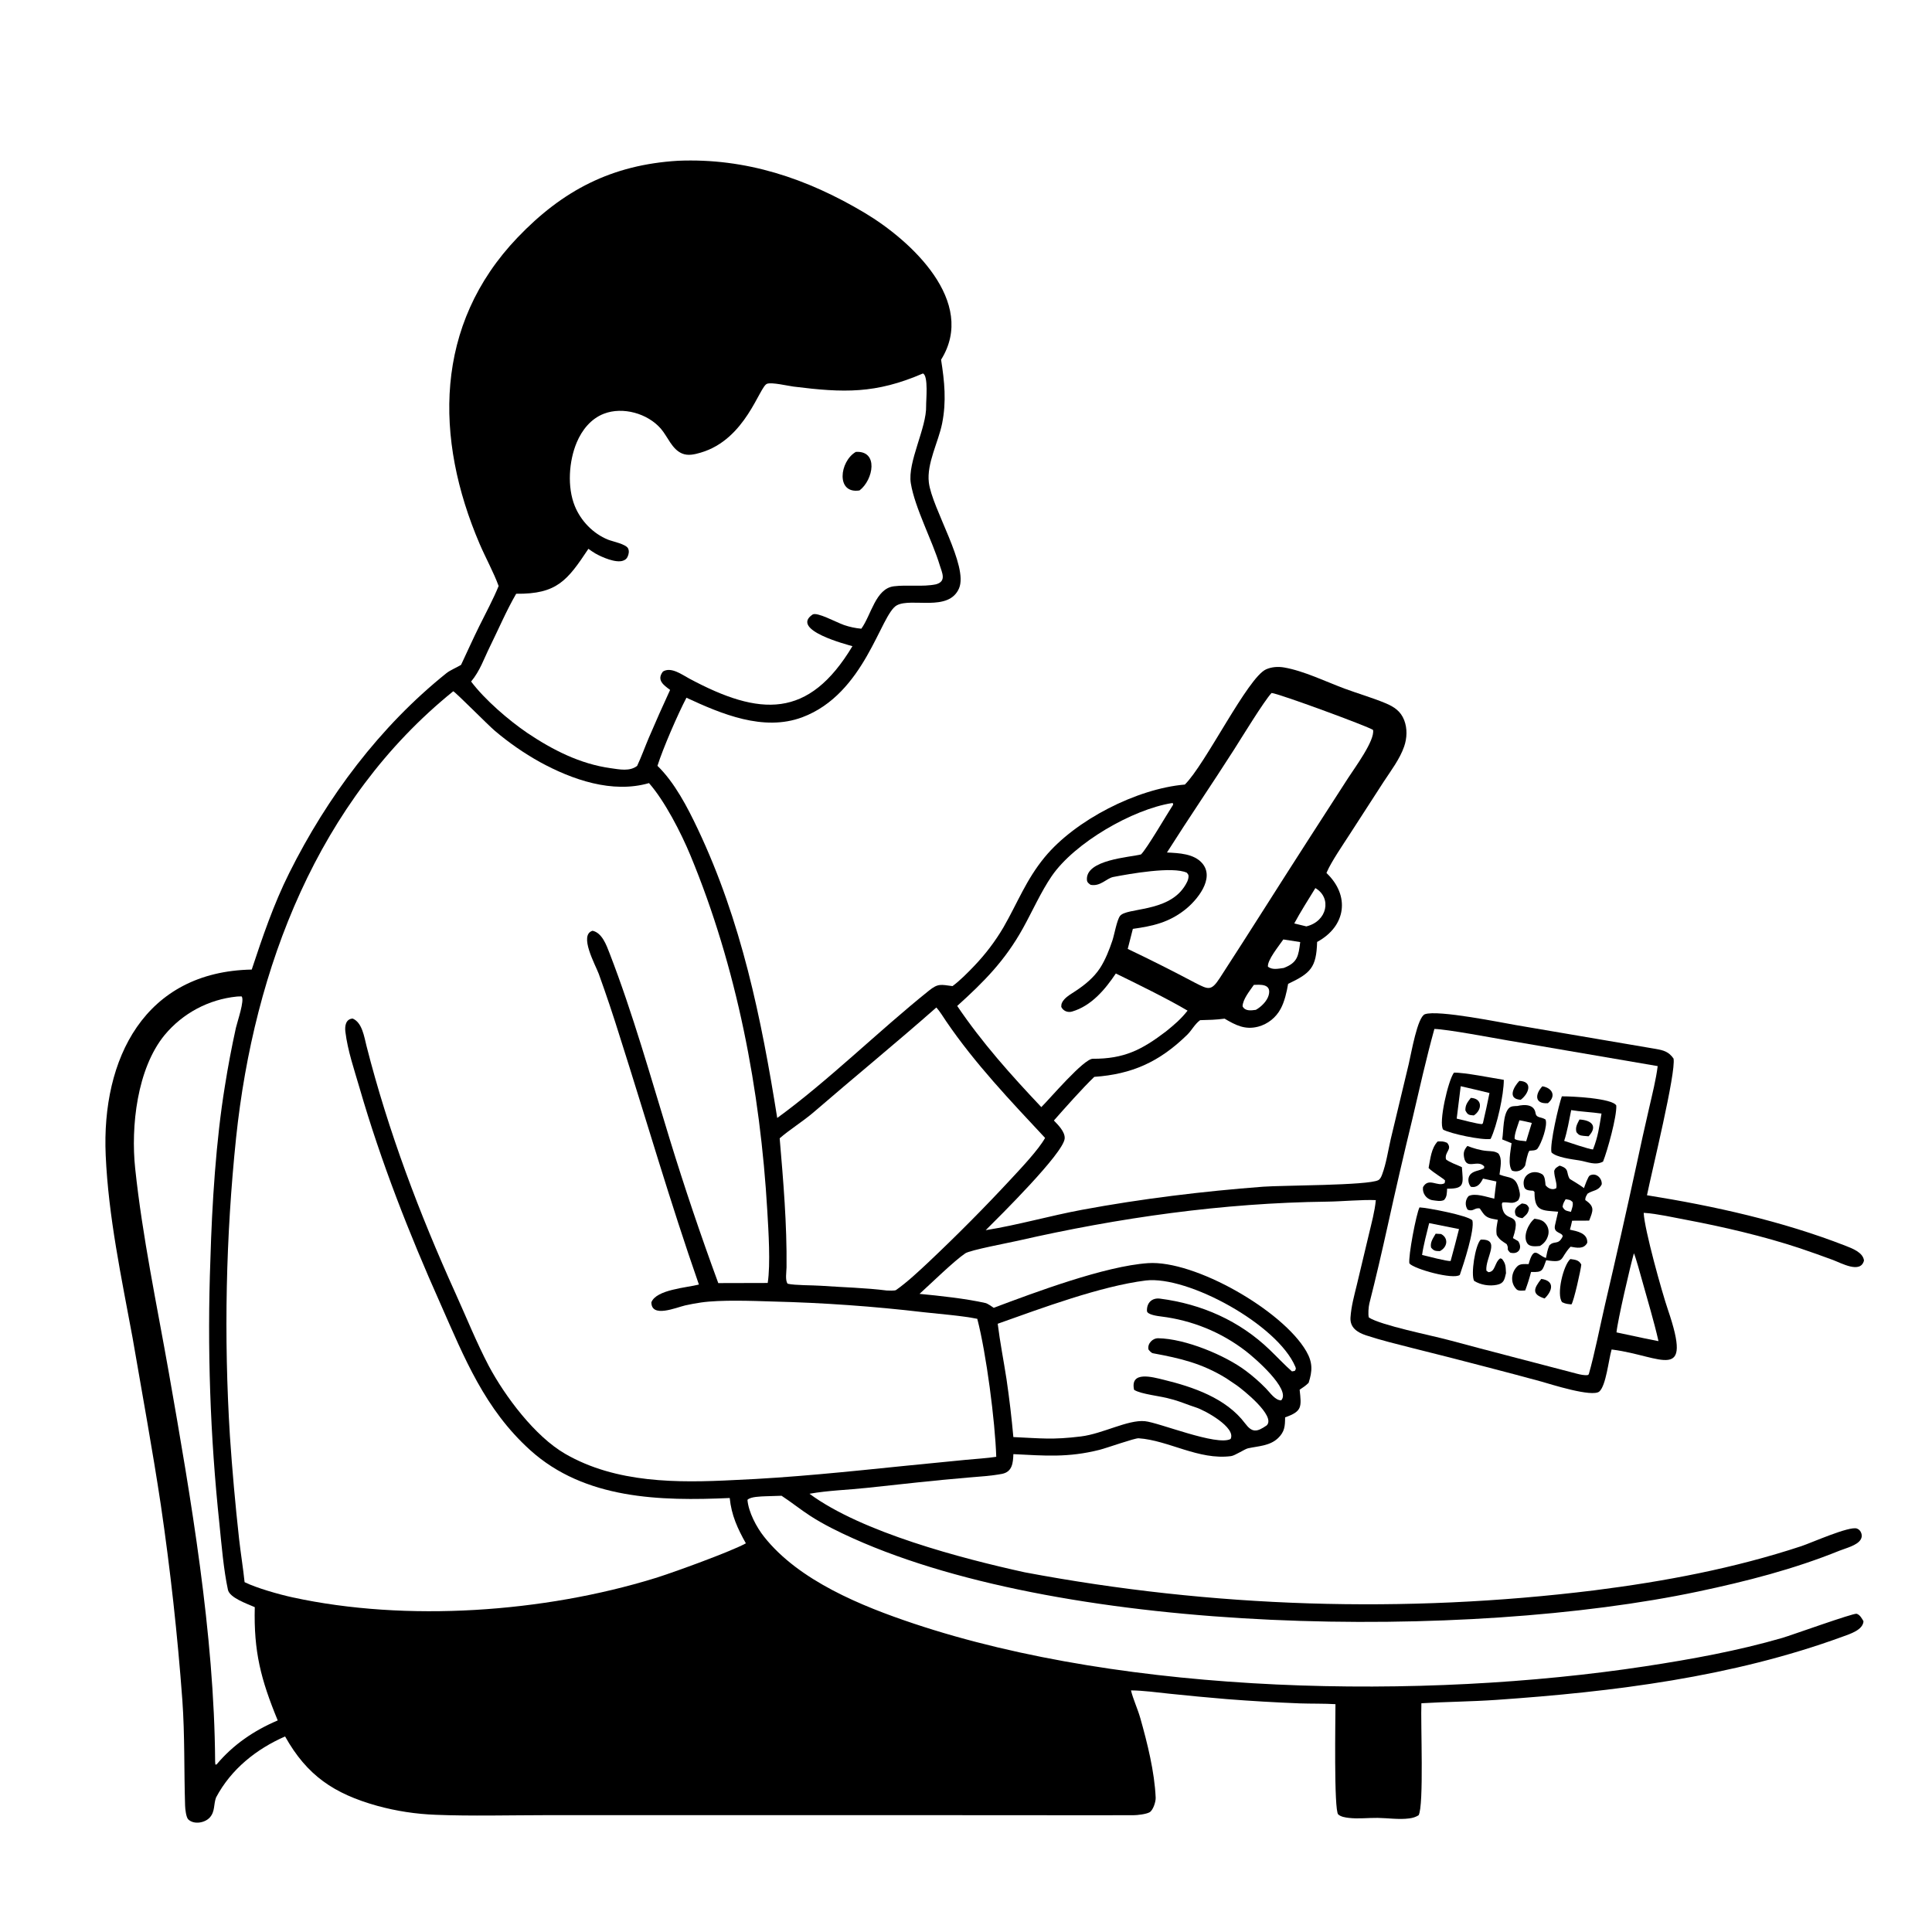
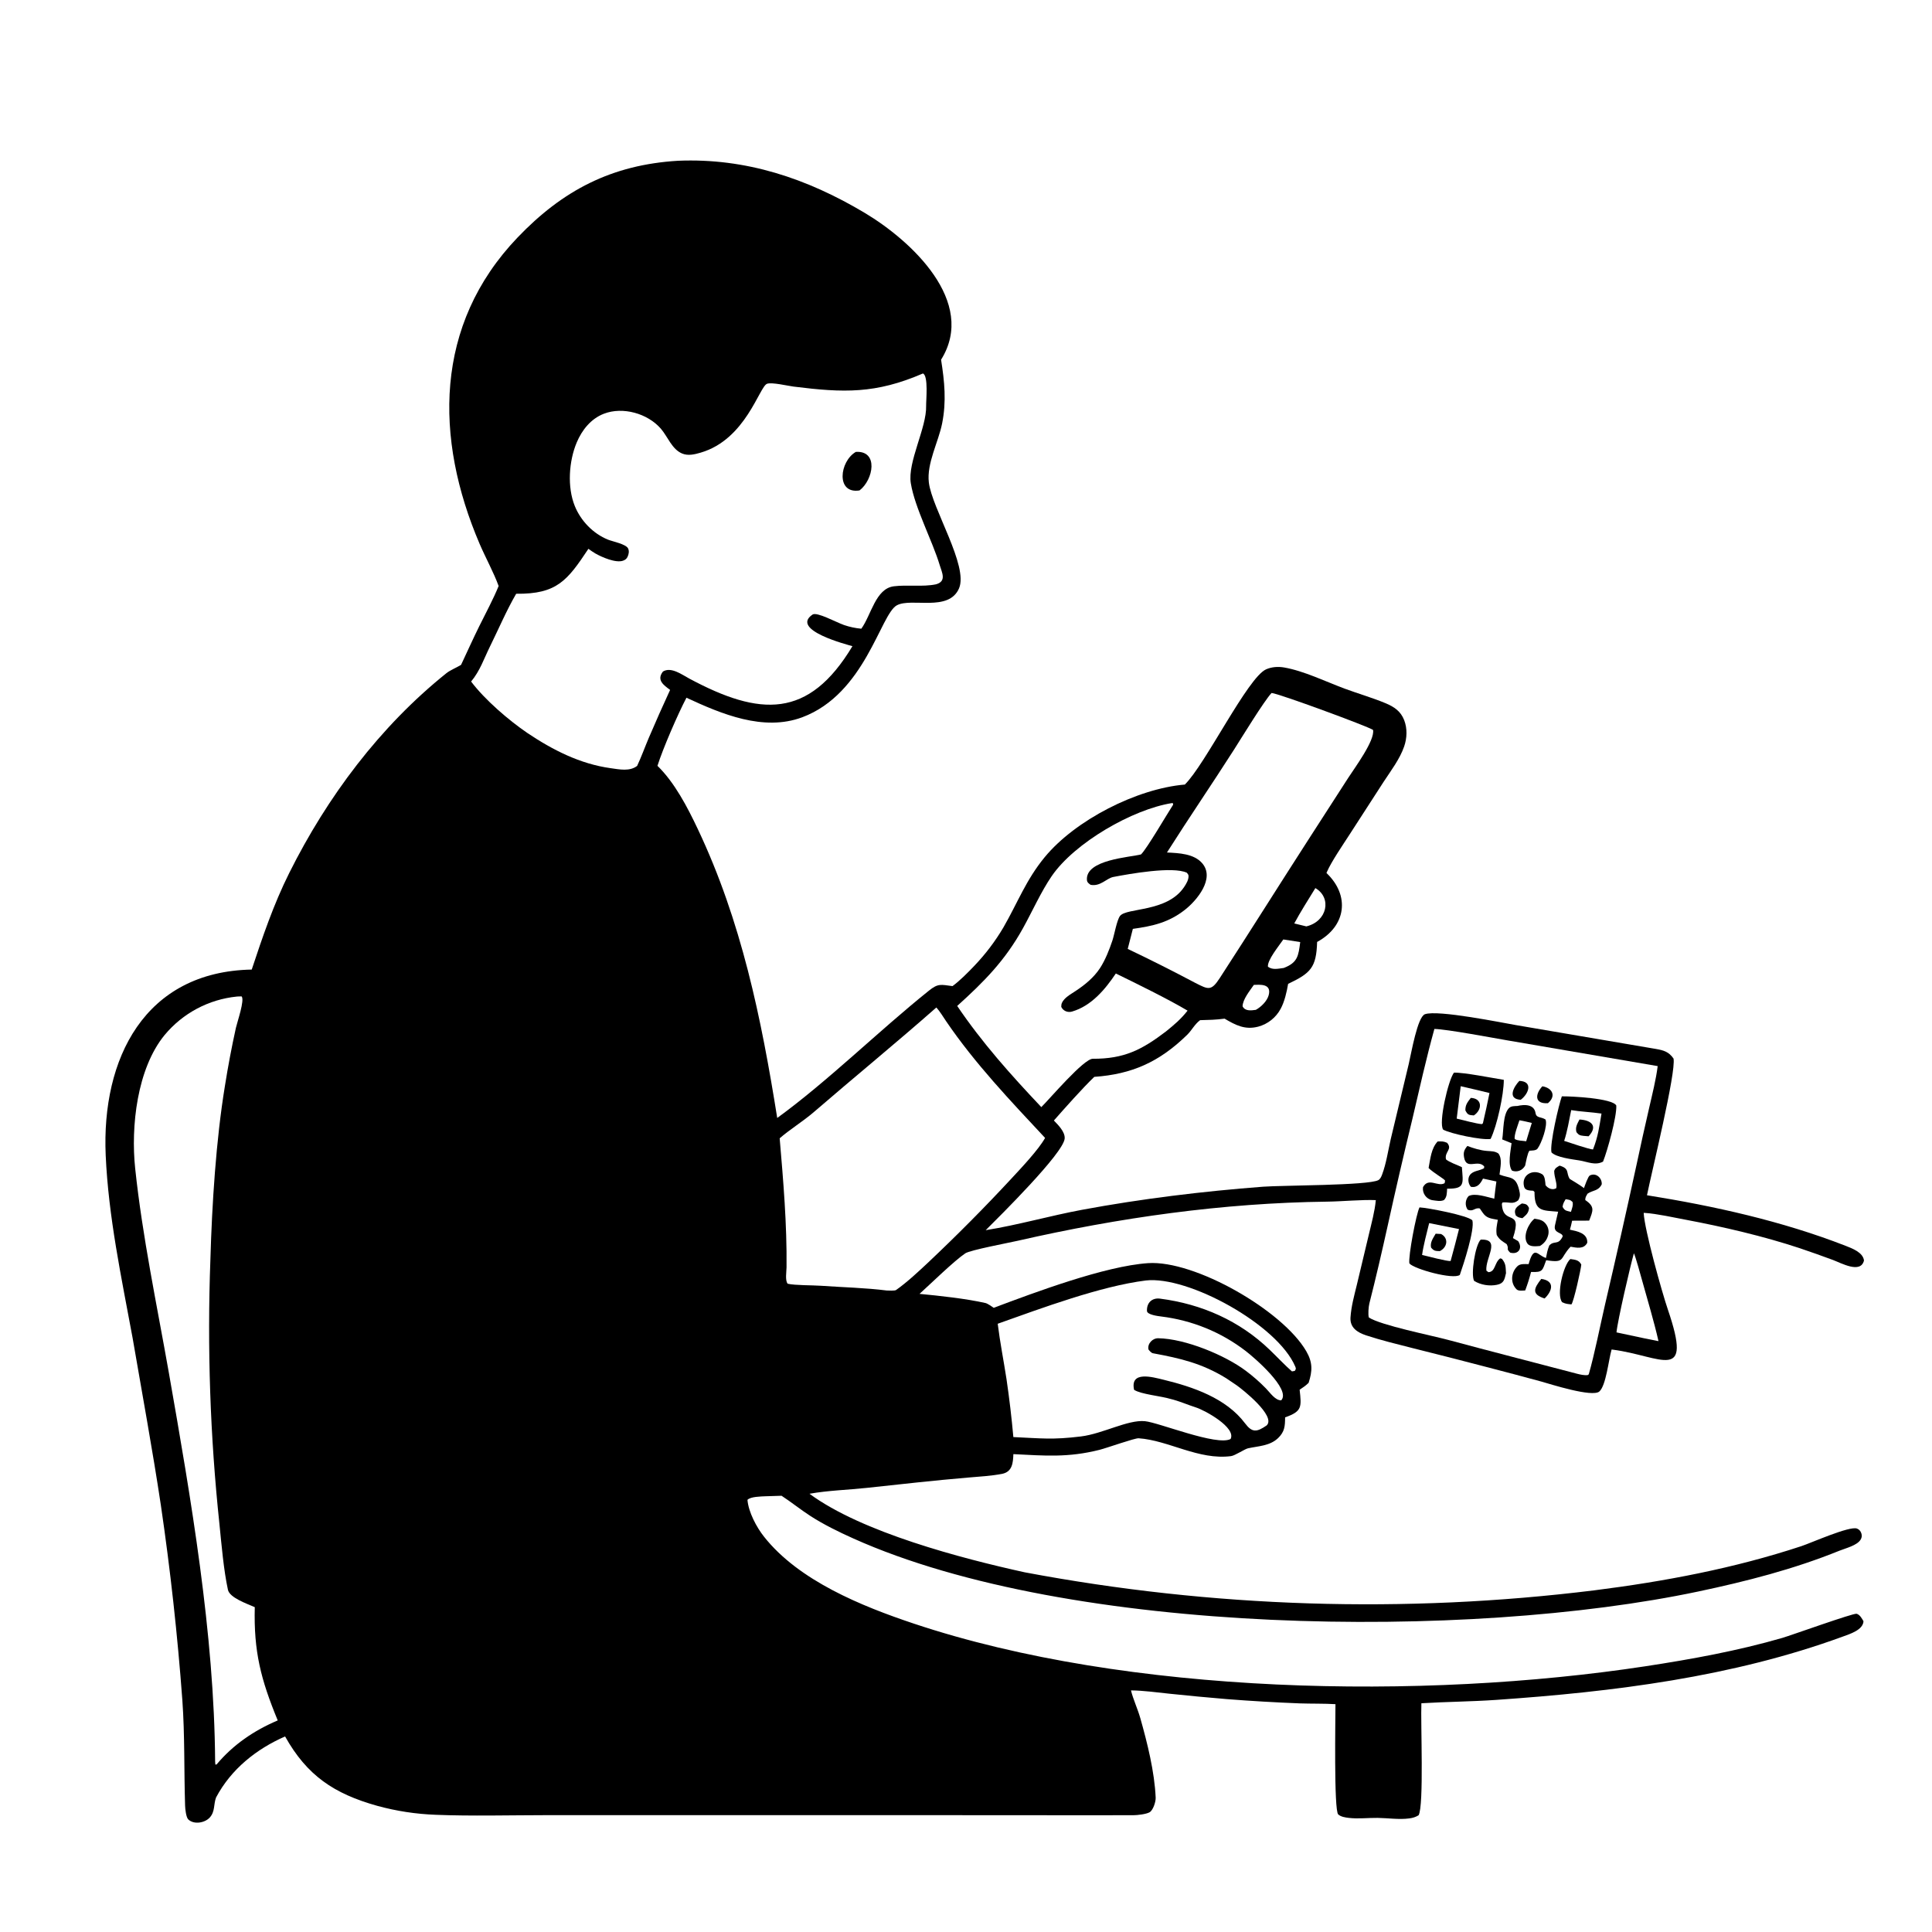
<svg xmlns="http://www.w3.org/2000/svg" version="1.1" style="display: block;" viewBox="0 0 2048 2048" width="1024" height="1024" preserveAspectRatio="none">
  <path transform="translate(0,0)" fill="white" d="M 0 0 L 2048 0 L 2048 2048 L 0 2048 L 0 0 z" />
  <path transform="translate(0,0)" fill="rgb(0,0,0)" d="M 718.696 170.42 C 790.623 167.361 855.473 189.161 916.611 225.646 C 965.556 254.854 1036.04 319.756 997.584 381.3 C 1001.24 404.51 1003.36 425.482 998.69 448.887 C 994.727 468.759 982.194 491.174 984.619 511.457 C 987.899 538.884 1026.82 600.056 1016.6 623.695 C 1005.66 648.991 966.473 633.294 950.752 641.619 C 933.291 650.866 917.252 735.463 850.283 760.387 C 809.289 775.643 764.752 756.844 727.661 739.622 C 718.538 756.98 702.611 793.723 696.938 811.805 C 715.178 829.536 728.747 855.71 739.646 878.717 C 785.958 976.483 807.03 1079.22 823.89 1185.09 C 877.942 1145.77 931.8 1092.5 984.625 1050.18 C 994.498 1042.27 997.108 1043.71 1009.7 1045.31 C 1017.16 1039.92 1026.61 1030.39 1032.92 1023.71 C 1044.7 1011.39 1055.02 997.76 1063.67 983.077 C 1078.67 957.073 1087.61 932.706 1107.39 908.688 C 1139.94 869.168 1205.21 835.987 1255.97 831.665 C 1277.77 810.322 1322.62 718.098 1342.12 709.526 C 1348.02 706.928 1354.79 706.452 1361.11 707.532 C 1382 711.107 1405.57 722.633 1425.69 730.095 C 1439.96 735.383 1454.86 739.635 1468.87 745.491 C 1477.91 749.267 1484.84 753.969 1488.49 763.386 C 1491.93 772.282 1491.54 782.397 1488.45 791.336 C 1483.9 804.527 1474.47 816.941 1466.85 828.527 L 1430.41 884.902 C 1423.68 895.328 1411.28 913.46 1406.7 924.032 L 1406.11 925.406 C 1431.34 949.393 1426.99 981.838 1396.2 998.501 C 1395.39 1025.7 1389.34 1031.59 1365.46 1042.94 C 1364 1051.44 1361.68 1061.81 1357.56 1069.35 C 1352.6 1078.66 1344.01 1085.51 1333.83 1088.27 C 1319.7 1092 1309.66 1086.61 1298.12 1079.82 C 1288.78 1081.05 1281.53 1081.19 1272.18 1081.42 C 1266.46 1085.6 1263.32 1092.16 1258.58 1096.81 C 1228.97 1125.82 1199.76 1138.72 1159.99 1141.52 C 1147.69 1153.25 1128.45 1175 1117.16 1187.8 C 1121.71 1192.47 1129.06 1199.81 1128.61 1206.79 C 1127.61 1222.27 1058.95 1290.02 1044.87 1304.05 C 1079.2 1298.56 1112.83 1288.79 1147 1282.44 C 1210.06 1270.72 1275 1262.82 1338.94 1257.96 C 1358.81 1256.44 1450.1 1256.73 1461.04 1251.02 C 1463.13 1249.93 1464.26 1247.3 1465.06 1245.16 C 1469.48 1233.41 1471.46 1219.66 1474.27 1207.39 L 1493.38 1127.63 C 1496.11 1116.01 1502.56 1078.03 1510.45 1075.13 C 1524.07 1070.13 1593.74 1084.43 1606.84 1086.62 L 1755.07 1111.88 C 1763.79 1113.39 1768.95 1114.91 1774.02 1122.12 C 1776.85 1136.65 1751.03 1241.56 1745.87 1267.01 C 1816.9 1278.38 1889 1294.34 1956.32 1320.58 C 1963.43 1323.35 1974.9 1327.61 1975.9 1336.19 C 1972.39 1350.49 1951.93 1338.96 1942.99 1335.61 C 1931.31 1331.28 1919.58 1327.12 1907.78 1323.13 C 1869.53 1310.46 1826.85 1300.5 1787.28 1293.03 C 1774.7 1290.65 1756.17 1286.57 1743.81 1285.76 L 1742.37 1285.68 C 1743.2 1303.53 1761.79 1369.98 1767.97 1388.08 C 1794.89 1466.91 1761.27 1437.45 1709.79 1430.71 L 1708.36 1430.53 C 1705.1 1441.9 1702.5 1468.57 1695.43 1474.99 C 1688.11 1481.64 1642.8 1466.99 1633.8 1464.49 C 1614.62 1459.27 1595.41 1454.16 1576.16 1449.18 C 1549.95 1442.3 1523.69 1435.59 1497.39 1429.05 C 1480.94 1424.87 1464.25 1420.83 1448.16 1415.54 C 1438.77 1412.45 1430.85 1407.27 1431.58 1396.54 C 1432.39 1384.64 1435.46 1373.65 1438.27 1362.13 L 1451.05 1308.56 C 1453.76 1297.06 1457.39 1283.85 1458.42 1272.18 C 1443.83 1271.55 1422.28 1273.61 1406.72 1273.8 C 1296.36 1275.13 1186.15 1290.76 1078.67 1315.3 C 1069.69 1317.35 1028.38 1325.12 1023.24 1328.59 C 1011.49 1336.5 986.524 1360.91 974.737 1371.56 C 995.584 1373.53 1024.18 1376.61 1044.72 1381.29 C 1046.83 1381.77 1051.44 1384.98 1053.37 1386.34 C 1097.38 1369.82 1171.2 1342.13 1216.93 1338.99 C 1266.49 1335.59 1359.78 1389.23 1384.72 1432.39 C 1391.7 1444.46 1391.2 1453.45 1387.18 1465.86 C 1383.74 1469.2 1381.61 1470.5 1377.66 1473.16 C 1379.68 1491.42 1380.45 1496.1 1362.27 1502.45 C 1362.18 1511.68 1361.91 1517.69 1354.69 1524.55 C 1345.99 1532.82 1333.7 1532.89 1322.96 1535.26 C 1319.43 1536.04 1309.23 1542.98 1304.98 1543.54 C 1270.6 1548.03 1238.73 1526.78 1206.97 1524.63 C 1202.94 1524.35 1173.36 1534.91 1165.6 1536.87 C 1132.17 1545.31 1107.57 1543.1 1074.22 1541.44 C 1073.85 1550.37 1073.32 1560.09 1062.29 1562.35 C 1050.69 1564.54 1038.6 1565.25 1026.82 1566.23 C 990.661 1569.26 954.622 1573.37 918.549 1577.24 C 898.562 1579.39 877.878 1579.92 858.091 1583.45 C 913.506 1624.37 1019.44 1652.01 1086.18 1666.7 C 1285.25 1704.2 1488.93 1710.66 1689.97 1685.84 C 1764.41 1676.4 1838.18 1662.54 1909.54 1638.98 C 1919.9 1635.56 1960.38 1617.45 1968.41 1620.32 C 1970.75 1621.16 1972.27 1622.98 1973.07 1625.3 C 1973.91 1627.74 1973.67 1629.78 1972.38 1631.98 C 1968.68 1638.3 1956.35 1641.19 1949.87 1643.82 C 1901.52 1663.41 1851.25 1676.28 1800.28 1687.05 C 1556.76 1738.55 1134.75 1734.27 904.456 1630.79 C 889.201 1623.94 873.217 1616.14 859.16 1607.07 C 848.666 1600.31 838.957 1592.39 828.487 1585.57 C 822.868 1585.7 817.25 1585.88 811.633 1586.1 C 806.734 1586.32 795.497 1586.45 792.333 1589.91 C 793.449 1602.98 801.92 1618.87 809.925 1628.99 C 846.808 1675.64 913.512 1702.65 968.472 1721.02 C 1195.74 1796.99 1508.16 1802.26 1744.23 1766.31 C 1792.71 1758.92 1842.05 1749.95 1889.21 1736.29 C 1898.3 1733.66 1964.8 1709.73 1968.08 1710.66 C 1971.58 1711.66 1973.74 1715.7 1975.38 1718.61 C 1974.79 1727.87 1961.09 1732.05 1953.38 1734.87 C 1836.04 1777.83 1710.2 1793.36 1586.17 1801.95 C 1559.67 1803.78 1533.19 1803.91 1506.73 1805.53 C 1505.81 1826 1509.6 1914.43 1503.75 1924.27 C 1500.5 1926.24 1497.6 1927.1 1493.82 1927.6 C 1482.99 1929.04 1471.32 1927.2 1460.4 1927.04 C 1450.2 1926.9 1439.86 1928.25 1429.71 1927.03 C 1426 1926.58 1421.46 1925.95 1418.57 1923.36 C 1413.87 1919.14 1415.67 1820.26 1415.64 1806.49 C 1403.85 1805.75 1390.09 1806.08 1377.88 1805.66 C 1352 1804.65 1326.14 1803.14 1300.32 1801.12 C 1280.16 1799.44 1260.02 1797.54 1239.91 1795.43 C 1226.73 1794.06 1211.91 1791.99 1198.88 1791.89 C 1201.19 1801.37 1205.97 1811.38 1208.82 1821.45 C 1216.26 1847.76 1223.89 1878.29 1225.06 1905.6 C 1225.25 1909.95 1222.34 1918.86 1218.68 1921.03 C 1215.14 1923.12 1205.62 1924.21 1201.21 1924.21 C 1153.14 1924.28 1104.96 1924.23 1056.9 1924.17 L 792.882 1924.13 L 579.572 1924.14 C 542.477 1924.16 498.554 1925.28 461.998 1923.76 C 441.043 1923 420.246 1919.83 400.022 1914.29 C 353.831 1901.39 325.364 1882.02 302.2 1840.71 C 272.012 1853.93 245.084 1875.13 229.008 1905.45 C 226.279 1912.86 228.098 1920.15 222.475 1926.52 C 217.299 1932.38 205.57 1934.46 199.563 1928.64 C 197.252 1926.4 196.317 1917.63 196.203 1914 C 195.03 1876.85 195.951 1839.39 193.305 1802.27 C 188.199 1733.15 180.603 1664.24 170.533 1595.67 C 161.706 1536.91 150.627 1476.98 140.552 1418.21 C 128.703 1354.07 114.951 1290.02 112.045 1224.69 C 107.494 1122.43 153.139 1029.95 266.845 1027.78 C 278.242 993.389 289.978 958.705 306.585 925.438 C 346.865 844.752 402.564 770.276 473.208 713.604 C 477.279 710.338 484.016 707.705 488.743 704.78 C 495.303 690.926 501.195 677.599 508.055 663.765 C 514.565 650.635 523.178 634.549 528.57 621.194 C 523.396 606.922 514.566 590.884 508.485 576.694 C 460.531 464.791 459.982 344.474 548.648 251.756 C 596.474 201.744 648.399 174.67 718.696 170.42 z" />
-   <path transform="translate(0,0)" fill="white" d="M 480.464 732.765 C 483.073 733.856 517.368 768.608 524.354 774.51 C 539.218 787.162 555.292 798.317 572.344 807.816 C 606.516 826.514 649.135 841.399 687.961 830.118 C 704.632 849.017 721.928 882.76 731.834 906.624 C 781.137 1025.39 805.984 1155.93 813.396 1283.93 C 814.572 1304.23 816.928 1339.97 813.801 1360 L 761.403 1360.13 C 742.845 1309.7 725.666 1258.78 709.883 1207.41 C 689.603 1141.39 671.05 1074.81 646.117 1010.35 C 642.83 1001.85 638.201 988.833 628.155 986.653 C 613.256 990.933 631.172 1022.78 634.734 1032.39 C 642.713 1054.51 650.191 1076.8 657.163 1099.25 C 685.386 1187.79 710.104 1273.51 740.871 1361.68 C 728.122 1364.98 695.715 1366.96 690.491 1380.49 C 690.461 1397.4 716.594 1386.06 726.395 1383.77 C 731.912 1382.54 737.473 1381.52 743.067 1380.7 C 763.798 1377.7 797.865 1378.98 818.985 1379.65 C 872.62 1380.96 926.164 1384.76 979.446 1391.04 C 996.192 1392.9 1019.95 1394.72 1035.95 1398 C 1045.5 1434.46 1054.88 1506.84 1056.07 1544.26 C 1047.03 1545.72 1033.07 1546.58 1023.54 1547.51 L 959.429 1553.84 C 899.052 1559.99 839.154 1566.34 778.513 1568.9 C 718.074 1572.03 653.049 1572.35 598.968 1541.03 C 566.957 1522.48 535.394 1480.28 518.07 1447.85 C 504.911 1422.71 494.496 1396.68 482.883 1371.04 C 444.493 1286.3 411.513 1199.06 388.528 1108.84 C 386.08 1099.23 383.965 1083.87 373.815 1079.71 C 366.502 1080.23 365.373 1087.56 366.108 1093.64 C 368.553 1113.88 375.562 1134.02 381.219 1153.53 C 403.881 1231.73 433.696 1307.68 466.86 1381.97 C 492.35 1439.65 513.858 1493.67 561.969 1537.15 C 619.879 1589.48 700.026 1591.25 773.525 1587.95 C 775.373 1606.24 781.812 1620.24 790.659 1635.99 C 775.869 1644.27 714.187 1666.79 694.478 1672.87 C 576.616 1709.25 431.09 1719.58 310.149 1693.28 C 295.754 1690.15 271.639 1683.29 259.273 1677.16 C 257.745 1662.32 255.122 1646.41 253.434 1631.28 C 249.433 1595.04 246.196 1558.72 243.725 1522.34 C 237.155 1416.85 239.352 1310.99 250.292 1205.86 C 269.22 1026.46 336.761 848.884 480.464 732.765 z" />
  <path transform="translate(0,0)" fill="white" d="M 978.319 395.912 C 984.338 398.102 981.584 424.907 981.739 430.151 C 982.425 453.436 961.819 489.821 965.51 512.306 C 969.822 538.578 988.307 572.932 996.244 599.378 C 998.484 606.84 1003.72 616.288 992.11 619.413 C 978.048 622.315 961.523 619.709 947.453 621.501 C 928.129 623.962 923.56 651.974 913.039 666.453 C 906.757 665.903 900.567 664.582 894.609 662.52 C 886.209 659.587 865.915 648.331 861.299 651.477 C 837.175 667.919 898.961 683.575 903.625 684.979 C 857.161 762.317 805.615 759.457 730.764 719.373 C 722.848 715.134 711.416 706.524 702.748 711.86 C 695.686 720.979 703.59 726.32 710.339 731.331 C 702.548 748.211 694.997 765.201 687.688 782.296 C 683.545 792.082 679.872 802.348 675.39 811.887 C 667.468 817.999 656.618 815.592 647.319 814.306 C 614.953 809.831 585.883 795.017 559.027 776.994 C 539.35 763.596 513.89 741.761 499.402 722.465 C 508.952 710.873 512.736 698.831 519.309 685.499 C 528.271 667.319 537.027 646.849 547.172 629.405 C 590.505 629.92 601.518 615.212 623.747 581.754 C 626.149 583.499 628.572 585.244 631.15 586.722 C 637.921 590.606 652.956 597.182 660.56 594.31 C 662.705 593.5 664.182 592.465 665.186 590.356 C 666.499 587.597 667.162 584.309 665.844 581.451 C 663.667 576.729 649.445 574.048 644.501 572.051 C 628.704 565.669 615.707 552.137 609.317 536.44 C 601.119 516.305 603.029 488.741 611.379 468.96 C 616.96 455.741 626.461 443.835 640.183 438.558 C 660.248 430.843 686.528 438.235 700.564 454.461 C 707.87 462.907 712.251 476.325 723.204 480.796 C 729.572 483.396 736.425 481.659 742.749 479.811 C 790.701 465.807 804.875 409.734 813.1 406.816 C 818.271 404.981 835.259 409.055 841.244 409.804 C 894.251 416.44 928.093 417.596 978.319 395.912 z" />
  <path transform="translate(0,0)" fill="rgb(0,0,0)" d="M 907.218 479.026 C 931.566 477.528 925.827 508.698 911.134 519.879 C 885.951 523.895 889.795 489.155 907.218 479.026 z" />
  <path transform="translate(0,0)" fill="white" d="M 1520.51 1090.73 C 1534.05 1091.01 1582.74 1100.26 1597.84 1102.83 L 1757.22 1130.12 C 1755.51 1144.11 1751.29 1160.78 1748.11 1174.71 C 1743.49 1194.68 1739.05 1214.69 1734.79 1234.73 C 1724.06 1284.18 1712.94 1333.54 1701.42 1382.81 C 1696.35 1404.73 1690.24 1435.76 1684.15 1456.82 L 1683.13 1457.61 C 1679.72 1458.16 1675.1 1457.08 1671.71 1456.22 C 1626.22 1444.26 1580.12 1432.46 1534.74 1420.27 C 1516.55 1415.38 1464.13 1404.96 1451.06 1396.63 C 1450.02 1393.48 1450.74 1385.04 1451.61 1381.62 C 1458.6 1354.22 1464.88 1326.92 1471 1299.33 C 1479.35 1261.35 1488.12 1223.46 1497.3 1185.67 C 1504.49 1154.96 1512.09 1121.03 1520.51 1090.73 z" />
  <path transform="translate(0,0)" fill="rgb(0,0,0)" d="M 1653.23 1235.61 C 1664.28 1238.84 1659.77 1243.32 1664.03 1249.73 C 1663.99 1249.67 1675.38 1256.56 1678 1258.63 L 1679.06 1259.49 C 1680 1256.88 1683.37 1247.05 1685.24 1246.08 C 1691.87 1242.65 1698.4 1248.85 1697.9 1255.47 C 1694.2 1262.74 1688.87 1261.36 1682.86 1265.34 C 1681.42 1267.93 1680.37 1269.17 1680.45 1272.12 C 1690.86 1279.16 1688.69 1283.33 1684.57 1293.91 L 1666.51 1293.99 C 1665.96 1297.17 1665.01 1300.37 1664.17 1303.51 C 1671.73 1305.15 1683.11 1307.07 1682.56 1317.38 C 1678.86 1324.56 1671.23 1322.65 1664.86 1321.56 C 1652.93 1334.06 1659.65 1339.15 1639.03 1335.88 C 1634.9 1346.97 1635.53 1348.83 1622.99 1348.32 C 1620.99 1355.85 1619.49 1360.65 1616.78 1367.94 C 1614.14 1368.07 1609.63 1368.7 1607.71 1366.83 C 1600.75 1360.05 1601.71 1348.84 1608.48 1342.29 C 1611.54 1339.32 1616.4 1340.01 1620.38 1340.03 C 1626.13 1319.49 1629.64 1330.63 1638.77 1333.51 C 1639.81 1328.45 1640.31 1325.08 1642.31 1320.27 C 1647.71 1314.47 1651.72 1320.54 1656.51 1310.69 C 1656.44 1306.03 1646.39 1307.74 1648.34 1298.91 C 1649.24 1294.82 1650.69 1288.55 1651.68 1284.46 C 1635.23 1283.04 1626.94 1284.32 1626.66 1265.2 L 1626.65 1263.5 L 1625.3 1262.24 C 1621.88 1261.97 1616.81 1262.14 1615.68 1258.18 C 1612.18 1245.95 1624.44 1238.68 1634.6 1244.63 C 1637.89 1246.56 1637.97 1252.89 1638.33 1256.34 C 1640.99 1259.86 1645.64 1261.88 1649.69 1259.56 C 1651.01 1254.86 1647.5 1248.19 1647.5 1241.21 C 1648.71 1237.91 1650.19 1237.47 1653.23 1235.61 z" />
  <path transform="translate(0,0)" fill="white" d="M 1659.64 1271.23 C 1663.09 1271.79 1664.46 1271.65 1666.93 1274.09 C 1667.95 1277.34 1666.29 1281.17 1665.27 1284.63 C 1660.51 1283.37 1658.71 1283.69 1656.38 1279.24 C 1656.94 1275.52 1657.82 1274.45 1659.64 1271.23 z" />
  <path transform="translate(0,0)" fill="rgb(0,0,0)" d="M 1655.62 1162.18 C 1665.36 1162 1709.24 1164.16 1713.33 1171.88 C 1714.02 1183.5 1703.83 1220.16 1699.29 1231.37 C 1691.02 1235.79 1682.95 1231.51 1674.11 1230.09 C 1666.62 1228.89 1649.91 1226.98 1644.64 1221.6 C 1642.55 1213.03 1652.51 1170.51 1655.62 1162.18 z" />
  <path transform="translate(0,0)" fill="white" d="M 1665.53 1176.76 C 1674.5 1178.33 1687.52 1178.93 1697.65 1180.43 C 1695.28 1194.63 1693.99 1204.98 1688.64 1218.48 C 1684.74 1218.41 1663.38 1211.06 1658.08 1209.38 C 1661.19 1200.14 1663.57 1186.63 1665.53 1176.76 z" />
  <path transform="translate(0,0)" fill="rgb(0,0,0)" d="M 1674.29 1186.73 C 1686.76 1187.37 1694.17 1193.49 1683.98 1204.52 C 1682.23 1204.41 1680.48 1204.27 1678.74 1204.08 C 1674.85 1203.64 1673.51 1203.24 1671.08 1200.1 C 1669.71 1194.78 1671.88 1191.6 1674.29 1186.73 z" />
  <path transform="translate(0,0)" fill="rgb(0,0,0)" d="M 1504.74 1279.88 C 1513.27 1280.26 1555.94 1288.41 1560.76 1293.62 C 1563.43 1303.44 1551.34 1340.44 1547.46 1351.48 C 1540.51 1356.72 1499.21 1345.32 1494.01 1339.32 C 1492.69 1331.69 1501.25 1286.69 1504.74 1279.88 z" />
  <path transform="translate(0,0)" fill="white" d="M 1514.96 1296.57 L 1546.62 1302.86 C 1543.77 1314.19 1540.8 1325.48 1537.71 1336.74 C 1534.41 1337.23 1512.77 1331.58 1507.46 1330.31 C 1508.98 1319.64 1512.37 1307.19 1514.96 1296.57 z" />
  <path transform="translate(0,0)" fill="rgb(0,0,0)" d="M 1521.87 1307.77 L 1527.58 1308.1 C 1535.68 1312.33 1534.56 1322.06 1526.24 1326.26 C 1521.59 1326.12 1520.06 1326.14 1516.98 1322.47 C 1515.84 1316.85 1519.02 1312.73 1521.87 1307.77 z" />
  <path transform="translate(0,0)" fill="rgb(0,0,0)" d="M 1541.26 1137.06 C 1551.76 1136.72 1581.83 1142.72 1594.1 1144.68 C 1594.16 1160.11 1586.85 1193.67 1580.09 1207.35 C 1570.71 1208.79 1537.74 1201.82 1529.84 1197.47 C 1524.62 1190.6 1535.2 1144.82 1541.26 1137.06 z" />
  <path transform="translate(0,0)" fill="white" d="M 1548.42 1151.43 C 1558.61 1153.75 1568.77 1156.15 1578.92 1158.63 C 1576.78 1169.39 1574.45 1180.1 1571.92 1190.77 L 1570.78 1191.63 C 1565.17 1191.23 1550.31 1187.25 1544.16 1185.77 L 1548.42 1151.43 z" />
  <path transform="translate(0,0)" fill="rgb(0,0,0)" d="M 1559.12 1163.81 C 1571.68 1164.37 1571.26 1176.54 1562.32 1182.4 C 1556.99 1181.95 1555.86 1181.94 1553.36 1177.05 C 1553.25 1171.19 1555.58 1168.44 1559.12 1163.81 z" />
  <path transform="translate(0,0)" fill="rgb(0,0,0)" d="M 1555.45 1214.75 C 1562.14 1217.3 1569.3 1219.5 1576.43 1220.05 C 1581.09 1220.4 1584.7 1220.23 1588.4 1222.78 C 1592.79 1228.78 1590.35 1237.35 1589.55 1245.1 C 1600.5 1249.46 1606.7 1246.08 1610.34 1261.35 C 1611.46 1266.07 1611.74 1268.05 1609.38 1272.38 C 1603.56 1277.11 1599.71 1273.92 1592.72 1274.67 L 1592.04 1276.17 C 1593.24 1300.25 1614.52 1279.89 1603.78 1312.42 C 1605.64 1313.47 1607.48 1314.56 1609.31 1315.66 C 1614.18 1322.72 1609.99 1330.29 1600.82 1327.83 C 1596.02 1323.03 1600.15 1324.72 1597.16 1318.85 C 1592.32 1315.62 1589.54 1314.27 1586.6 1309.14 C 1585.63 1303.32 1586.76 1298.81 1587.77 1293.05 C 1580.42 1291.59 1575.88 1291.58 1571.69 1285.45 L 1569.68 1282.53 L 1568.66 1281.04 C 1563.02 1279.79 1561.89 1284.9 1555.74 1282.27 C 1552.74 1277.88 1553.15 1271.8 1556.79 1267.87 C 1563.73 1264.37 1575.7 1268.79 1583.98 1270.68 C 1584.64 1264.58 1585.39 1258.5 1586.23 1252.43 L 1572.05 1249.35 C 1569.3 1254.77 1566.06 1259.36 1559.2 1258.06 C 1556.3 1254.87 1555.58 1249.17 1558.07 1245.67 C 1561.48 1240.89 1568.1 1241.26 1573.14 1238.39 L 1573.35 1236.52 C 1566.52 1228.49 1554.58 1240.68 1552.03 1227.12 C 1551.01 1221.67 1552 1219.04 1555.45 1214.75 z" />
  <path transform="translate(0,0)" fill="rgb(0,0,0)" d="M 1608.47 1172.38 C 1615.97 1170.64 1626.2 1170.39 1627.71 1179.79 C 1628.63 1185.53 1633.38 1183.53 1638.34 1186.75 C 1640.84 1193.17 1634.03 1211.92 1629.88 1217.54 C 1628.18 1219.83 1623.92 1219.54 1621.26 1219.8 C 1619.17 1222.36 1617.58 1231.76 1616.73 1235.54 C 1613.95 1240.68 1608.26 1243.01 1602.81 1240.93 C 1598.02 1234.75 1601.35 1219.94 1602.32 1211.85 L 1592.45 1207.85 C 1593.89 1198.07 1593.2 1181.52 1599.35 1174.87 C 1601.69 1172.34 1605.08 1172.54 1608.47 1172.38 z" />
  <path transform="translate(0,0)" fill="white" d="M 1610.65 1187.56 C 1614.84 1188.17 1619.6 1189.4 1623.78 1190.36 C 1621.72 1196.73 1619.79 1203.36 1617.83 1209.78 C 1613.71 1209.15 1608.96 1209.39 1605.7 1207.41 C 1604.74 1203.42 1609.13 1192.43 1610.65 1187.56 z" />
  <path transform="translate(0,0)" fill="rgb(0,0,0)" d="M 1523.95 1210 C 1528.66 1209.96 1529.75 1209.65 1533.95 1211.4 C 1540.1 1218.5 1530.97 1220.82 1532.8 1228.98 C 1536.58 1232.16 1544.38 1234.73 1549.66 1237.24 C 1550.9 1254.57 1553.29 1260.38 1534.02 1260.02 C 1533.66 1264.85 1533.95 1268.84 1530.61 1272.15 C 1526.67 1273.83 1522.67 1272.76 1518.23 1272.22 C 1511.82 1271 1507.5 1264.79 1508.47 1258.37 C 1514.46 1247.69 1524.01 1258.5 1531.37 1254.21 L 1531.87 1251.46 C 1530.46 1249.33 1518.87 1242.84 1514.37 1238.12 C 1516.28 1228.15 1517.13 1217.35 1523.95 1210 z" />
  <path transform="translate(0,0)" fill="rgb(0,0,0)" d="M 1569.59 1314.06 C 1591.58 1313.15 1574.2 1333.49 1575.62 1346.93 L 1577.76 1348.55 C 1585.39 1348.26 1584.06 1338.34 1590.28 1333.89 L 1592.12 1334.44 C 1596.42 1339.82 1595.98 1342.71 1596.42 1349.6 C 1594.85 1356.19 1594.32 1360.46 1586.76 1361.96 C 1578.71 1363.57 1569.6 1362.09 1562.64 1357.8 C 1558.94 1351.07 1563.68 1320.01 1569.59 1314.06 z" />
  <path transform="translate(0,0)" fill="rgb(0,0,0)" d="M 1664.61 1334.63 C 1669.82 1335.4 1673.76 1335.59 1676.23 1340.51 C 1675.85 1345.66 1668.28 1379.59 1665.79 1382.72 C 1661.27 1382.2 1659.97 1382.31 1655.96 1380.4 C 1649.55 1372.6 1657.18 1341.13 1664.61 1334.63 z" />
  <path transform="translate(0,0)" fill="rgb(0,0,0)" d="M 1626.64 1291.88 C 1632.03 1292.71 1635.97 1293.37 1639.2 1298.15 C 1641.37 1301.34 1642.09 1305.3 1641.19 1309.05 C 1639.92 1314.29 1636.92 1318.08 1632.37 1320.8 C 1628.21 1321.12 1621.7 1321.98 1619.05 1318.11 C 1613.84 1310.49 1620.35 1296.71 1626.64 1291.88 z" />
  <path transform="translate(0,0)" fill="rgb(0,0,0)" d="M 1633.82 1355.7 C 1648.63 1357.76 1645.51 1368.63 1637.35 1376.44 C 1622.91 1371.91 1626.21 1365.4 1633.82 1355.7 z" />
  <path transform="translate(0,0)" fill="rgb(0,0,0)" d="M 1610.56 1145.8 C 1625.23 1146.29 1620.74 1159.24 1612.02 1165.82 C 1597.43 1164.94 1604.62 1152.02 1610.56 1145.8 z" />
  <path transform="translate(0,0)" fill="rgb(0,0,0)" d="M 1634.97 1151.51 C 1645.31 1153.21 1650.07 1161.54 1640.9 1169.41 C 1626.36 1170.48 1627.25 1159.73 1634.97 1151.51 z" />
  <path transform="translate(0,0)" fill="rgb(0,0,0)" d="M 1613.3 1275.7 C 1617.78 1276.29 1618.95 1276.66 1620.81 1280.52 C 1620.42 1285.95 1617.75 1287.9 1613.83 1291.33 C 1610.39 1290.66 1609.55 1290.74 1606.81 1288.48 C 1604.11 1281.66 1607.89 1279.07 1613.3 1275.7 z" />
  <path transform="translate(0,0)" fill="white" d="M 992.575 1067.97 C 996.052 1071.71 1000.11 1078.4 1003.16 1082.89 C 1033.42 1127.31 1071.14 1166.96 1107.83 1206.24 C 1101.13 1218.5 1081.82 1238.9 1071.87 1249.63 C 1043.71 1279.96 1014.55 1309.35 984.447 1337.76 C 974.463 1347.15 961.28 1359.5 949.849 1367.48 C 948.555 1368.39 942.161 1368.06 940.049 1368 C 917.717 1365.14 892.9 1364.58 870.327 1362.97 C 861.285 1362.32 842.902 1362.63 834.959 1360.81 C 832.083 1357.34 833.717 1347.97 833.765 1343.44 C 834.245 1297.62 830.372 1252.26 826.491 1206.65 C 836.201 1198.02 851.637 1188.4 862.748 1178.8 C 905.649 1141.76 950.087 1105.43 992.575 1067.97 z" />
  <path transform="translate(0,0)" fill="white" d="M 251.112 1056.39 C 252.483 1056.22 254.649 1056.26 256.097 1056.24 C 259.617 1059.91 251.584 1082.92 250.089 1089.47 C 245.579 1109.93 241.684 1130.52 238.411 1151.22 C 228.966 1208.81 224.709 1276.59 223.034 1335.06 C 219.545 1428.76 222.754 1522.58 232.636 1615.82 C 234.761 1636.95 237.112 1664.53 241.616 1685.22 C 243.469 1693.74 261.598 1699.89 270.078 1703.67 C 268.868 1750.74 276.515 1780.33 294.402 1823.72 C 269.145 1834.46 247.215 1849.39 229.575 1870.41 L 228.285 1870.51 L 228.041 1867.25 C 227.154 1731.48 202.432 1588.73 178.994 1455.21 C 166.32 1383.25 150.981 1311.23 143.286 1238.51 C 138.596 1194.18 145.243 1132.84 174.493 1097.17 C 193.684 1074.04 221.207 1059.39 251.112 1056.39 z" />
  <path transform="translate(0,0)" fill="white" d="M 1242.35 851.309 L 1243.39 851.473 L 1243.57 853.02 C 1237.25 862.716 1215.54 899.982 1209.52 905.719 C 1198.01 908.786 1150.5 911.204 1152.19 932.817 C 1152.39 935.447 1154.13 936.53 1156.07 937.94 C 1166.51 939.986 1172.96 931.003 1180.14 929.624 C 1197.4 926.309 1243.07 918.128 1258.05 925.108 C 1258.96 926.314 1259.86 926.954 1259.9 928.548 C 1260.02 932.751 1257.44 936.953 1255.19 940.316 C 1237.1 967.264 1194.21 961.973 1187.28 970.935 C 1183.93 975.278 1181.24 990.866 1179.21 996.941 C 1175.96 1006.65 1171.61 1017.81 1165.98 1026.36 C 1159.5 1036.22 1150.13 1043.91 1140.4 1050.34 C 1136.28 1053.07 1131.5 1055.7 1128.18 1059.4 C 1125.98 1061.85 1124.88 1064 1124.98 1067.34 C 1127.06 1071.71 1131.86 1073.61 1136.37 1072.3 C 1156.9 1066.35 1171.55 1048.79 1182.82 1031.95 C 1203.98 1042.23 1238.91 1059.4 1258.88 1071.33 C 1251.64 1080.44 1245.15 1085.92 1236.13 1093.25 C 1210.29 1112.95 1191.55 1122.47 1158.41 1122.34 C 1148.76 1122.31 1113.06 1164.49 1103.83 1173.59 C 1071.42 1139.24 1041.23 1105.58 1014.68 1066.35 C 1043.12 1040.65 1065.35 1018.32 1084.42 983.899 C 1094.21 966.232 1103.66 945.047 1114.84 928.73 C 1139.1 893.343 1200.57 857.91 1242.35 851.309 z" />
  <path transform="translate(0,0)" fill="white" d="M 1347.93 734.587 C 1355.02 734.968 1449.86 769.874 1455.48 773.74 C 1457.69 784.785 1435.85 814.185 1429.18 824.553 L 1386.39 890.923 C 1355.07 939.5 1324.39 988.505 1292.89 1036.97 C 1283.79 1050.96 1280.71 1048.79 1267.09 1041.94 C 1243.47 1029.41 1219.58 1017.39 1195.44 1005.89 L 1200.87 984.64 C 1221.87 981.692 1238.73 978.013 1256.06 964.429 C 1268.73 954.491 1288.17 931.251 1274.47 915.168 C 1265.7 904.865 1249.67 904.315 1237.02 903.682 C 1260.12 867.249 1284.81 831.127 1308.08 794.696 C 1315.63 782.88 1340.16 742.688 1347.93 734.587 z" />
  <path transform="translate(0,0)" fill="white" d="M 1214.59 1357.37 C 1259.3 1352.13 1354.24 1404.12 1373.06 1448.7 C 1374.11 1451.17 1373.61 1451.34 1372.5 1453.22 C 1371.51 1453.4 1370.52 1453.57 1369.53 1453.74 C 1362.93 1448.1 1352.09 1436.7 1346.14 1431.04 C 1314.08 1400.06 1273.76 1382.3 1229.7 1376.61 C 1221.22 1375.51 1215.48 1380.94 1215.83 1389.65 C 1215.99 1393.69 1227.45 1395.11 1230.85 1395.53 C 1263.52 1399.53 1294.34 1412.03 1320.45 1432.1 C 1329 1438.61 1369.08 1472.91 1358.11 1484.43 C 1351.66 1484.45 1346.45 1476.36 1341.87 1471.71 C 1335.28 1464.96 1328.17 1458.74 1320.62 1453.09 C 1299.11 1436.92 1256.83 1419.01 1227.47 1418.59 C 1222.26 1418.52 1216.1 1423.92 1217.42 1430.47 C 1218.47 1431.89 1220.44 1434.19 1222.23 1434.52 C 1251.18 1439.85 1274.17 1445.2 1299.82 1461 C 1303.52 1463.41 1307.19 1465.88 1310.81 1468.4 C 1316.79 1472.58 1352.95 1501.08 1342.74 1510.98 C 1332.11 1518.38 1327.22 1518.68 1319.8 1508.79 C 1299.78 1482.09 1264.62 1470.17 1233.55 1462.61 C 1221.62 1459.71 1197.72 1452.87 1202.18 1473.25 C 1209.38 1478.03 1230.77 1479.84 1240.78 1482.93 C 1250.01 1485.13 1258.77 1489.12 1267.76 1491.95 C 1277.08 1494.88 1310.68 1513.27 1304.47 1525.39 C 1289.98 1533.2 1228.33 1507.86 1213.58 1506.5 C 1195.44 1504.82 1168.95 1519.85 1145.9 1522.68 C 1115.37 1526.42 1103.84 1524.69 1074.2 1523.35 C 1072.36 1502.82 1069.94 1482.34 1066.94 1461.94 C 1063.95 1442.45 1060.02 1422.74 1057.62 1403.23 C 1103.94 1386.77 1166.72 1363.37 1214.59 1357.37 z" />
  <path transform="translate(0,0)" fill="white" d="M 1732 1328.53 C 1733.94 1332.63 1739.11 1351.58 1740.64 1357.09 C 1746.52 1378.32 1753.19 1400.24 1758.07 1421.66 L 1743.38 1418.74 L 1713.55 1412.38 C 1714.74 1399.72 1728.32 1341.33 1732 1328.53 z" />
  <path transform="translate(0,0)" fill="white" d="M 1394.35 941.409 C 1412.09 951.771 1406.95 976.751 1384.77 982.011 C 1380.49 981.008 1376.23 979.967 1371.97 978.891 C 1378.62 966.506 1386.93 953.486 1394.35 941.409 z" />
  <path transform="translate(0,0)" fill="white" d="M 1360.37 995.869 L 1378.28 998.629 C 1376.41 1013.33 1375.57 1020.44 1360.8 1026.09 C 1354.54 1026.9 1349.01 1028.36 1344.07 1024.77 C 1343.2 1017.94 1355.57 1002.86 1360.37 995.869 z" />
  <path transform="translate(0,0)" fill="white" d="M 1329.12 1044.03 C 1335.36 1043.83 1348.28 1042.38 1344.83 1055.04 C 1343.17 1061.12 1336.86 1067.42 1331.22 1070.49 C 1326.05 1071.22 1319.73 1072 1317.17 1066.69 C 1317.5 1059.13 1324.63 1050.57 1329.12 1044.03 z" />
</svg>